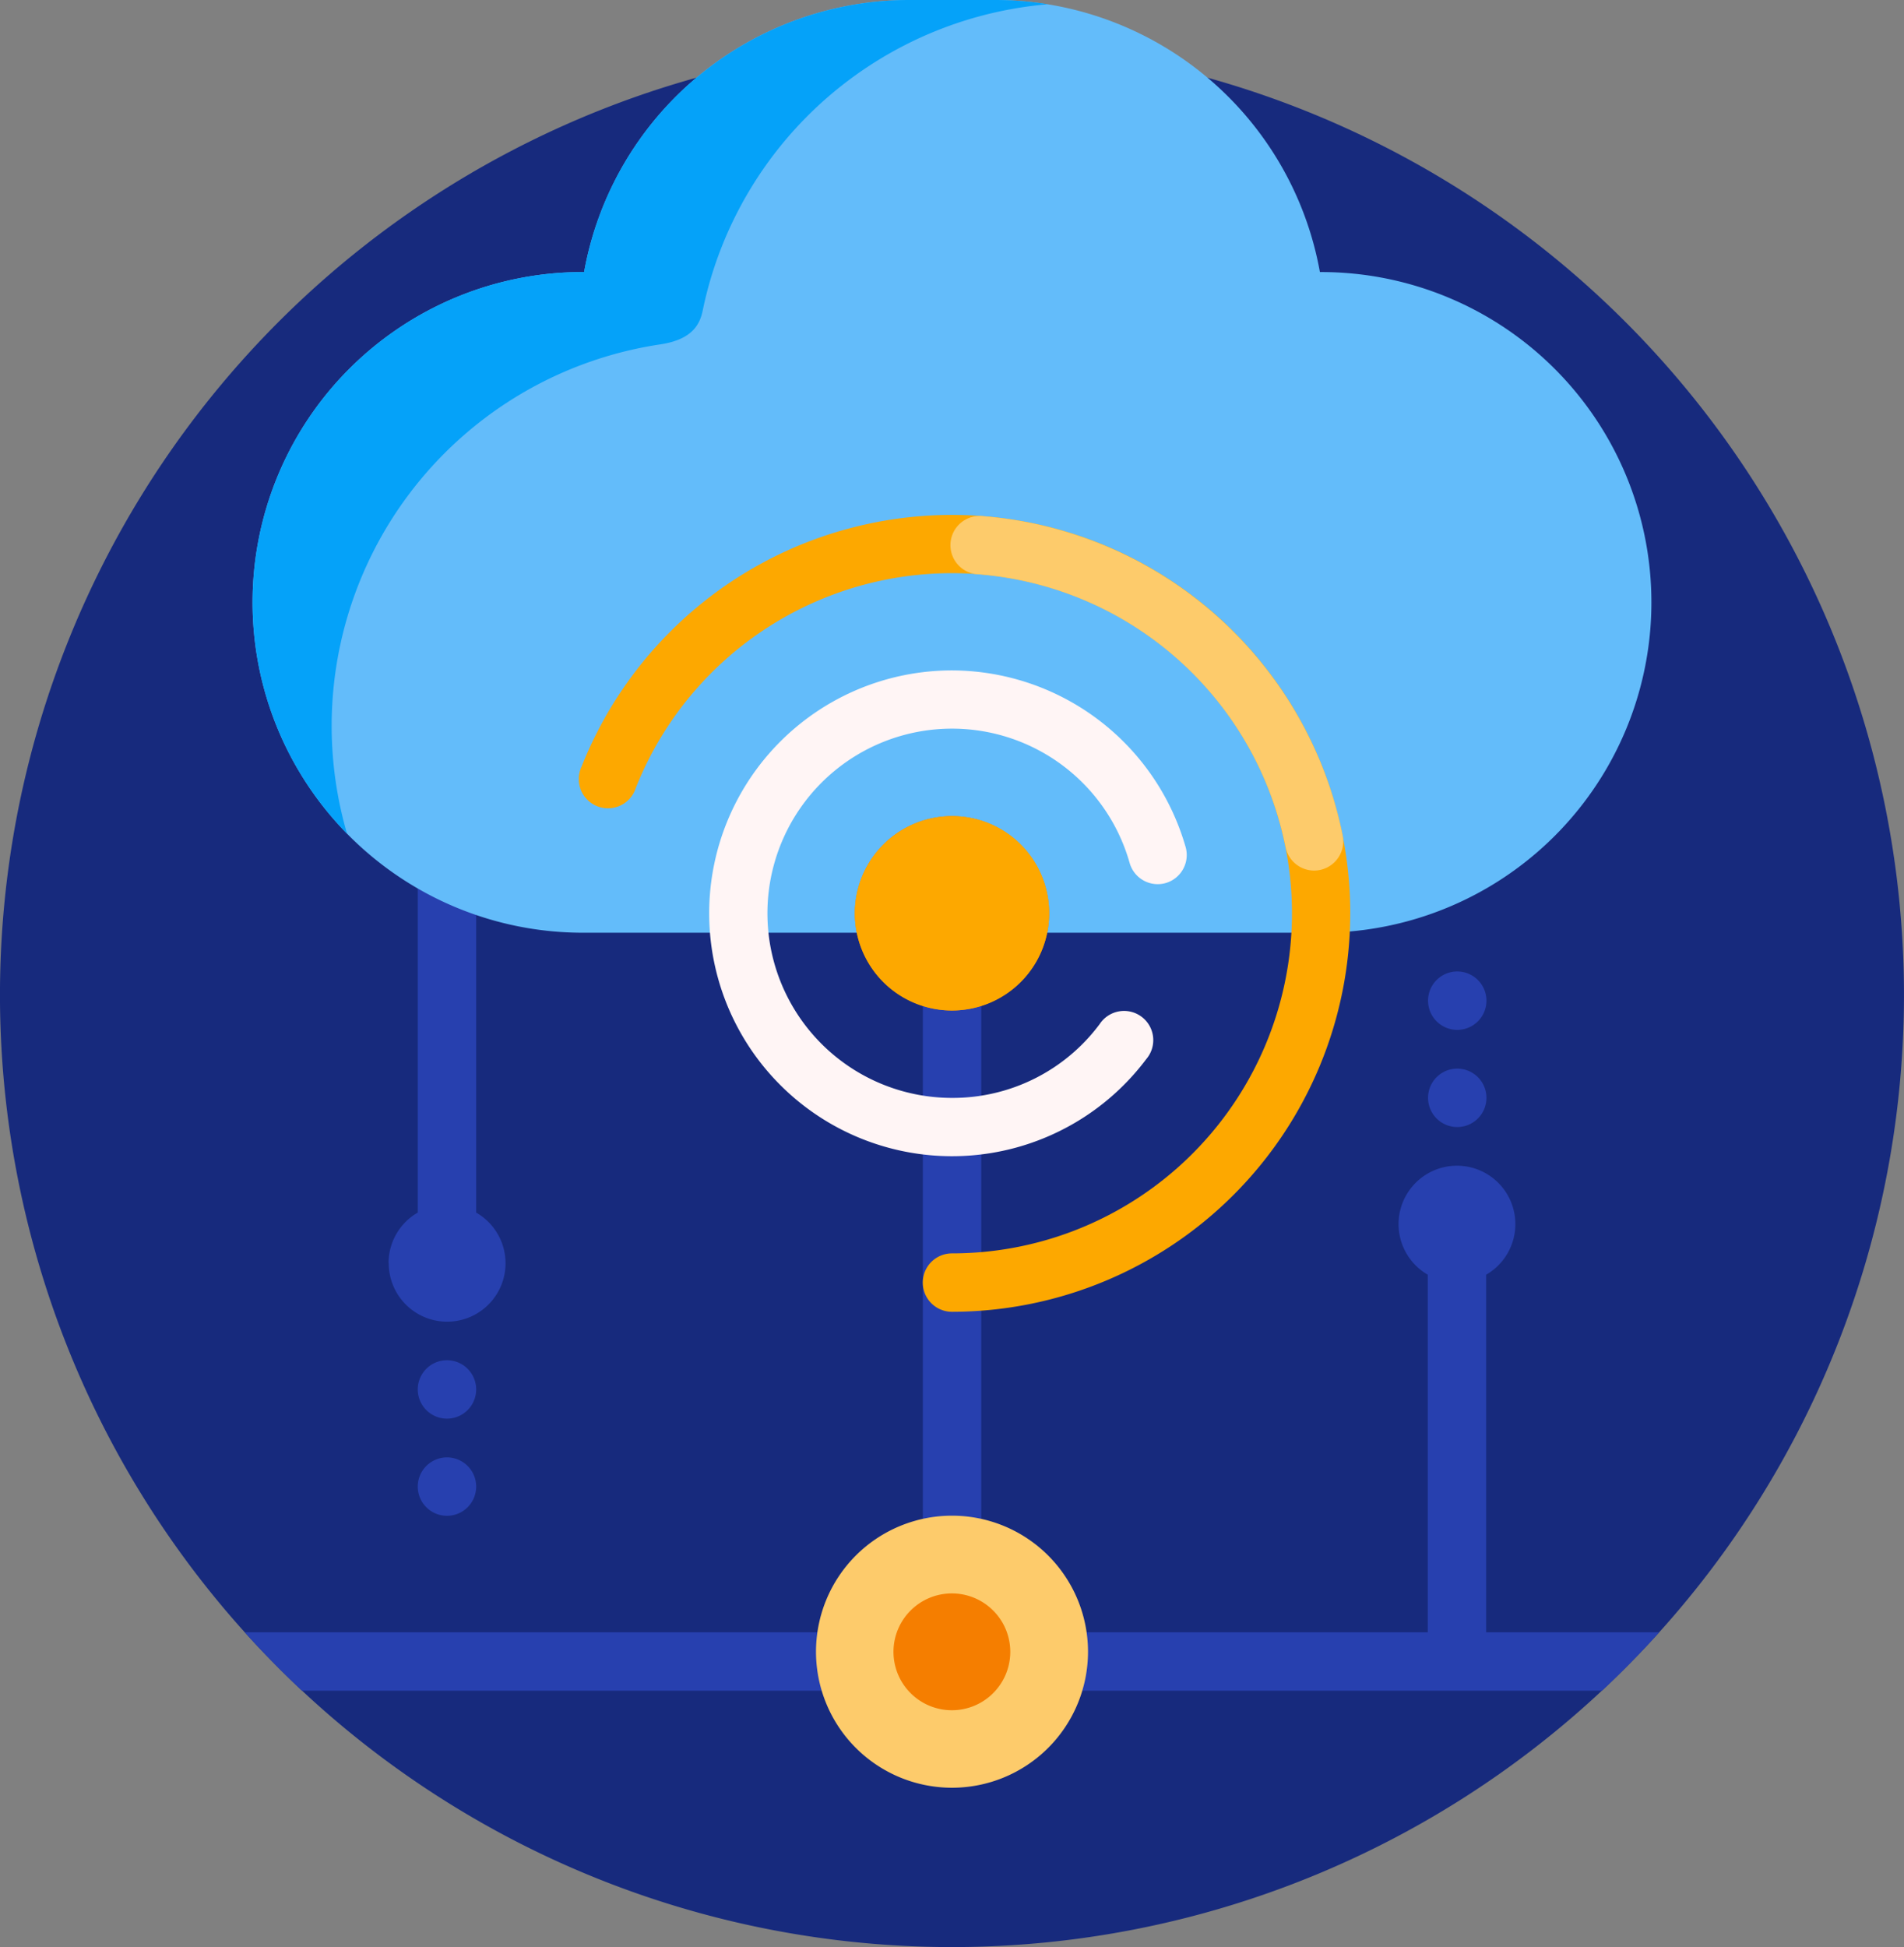
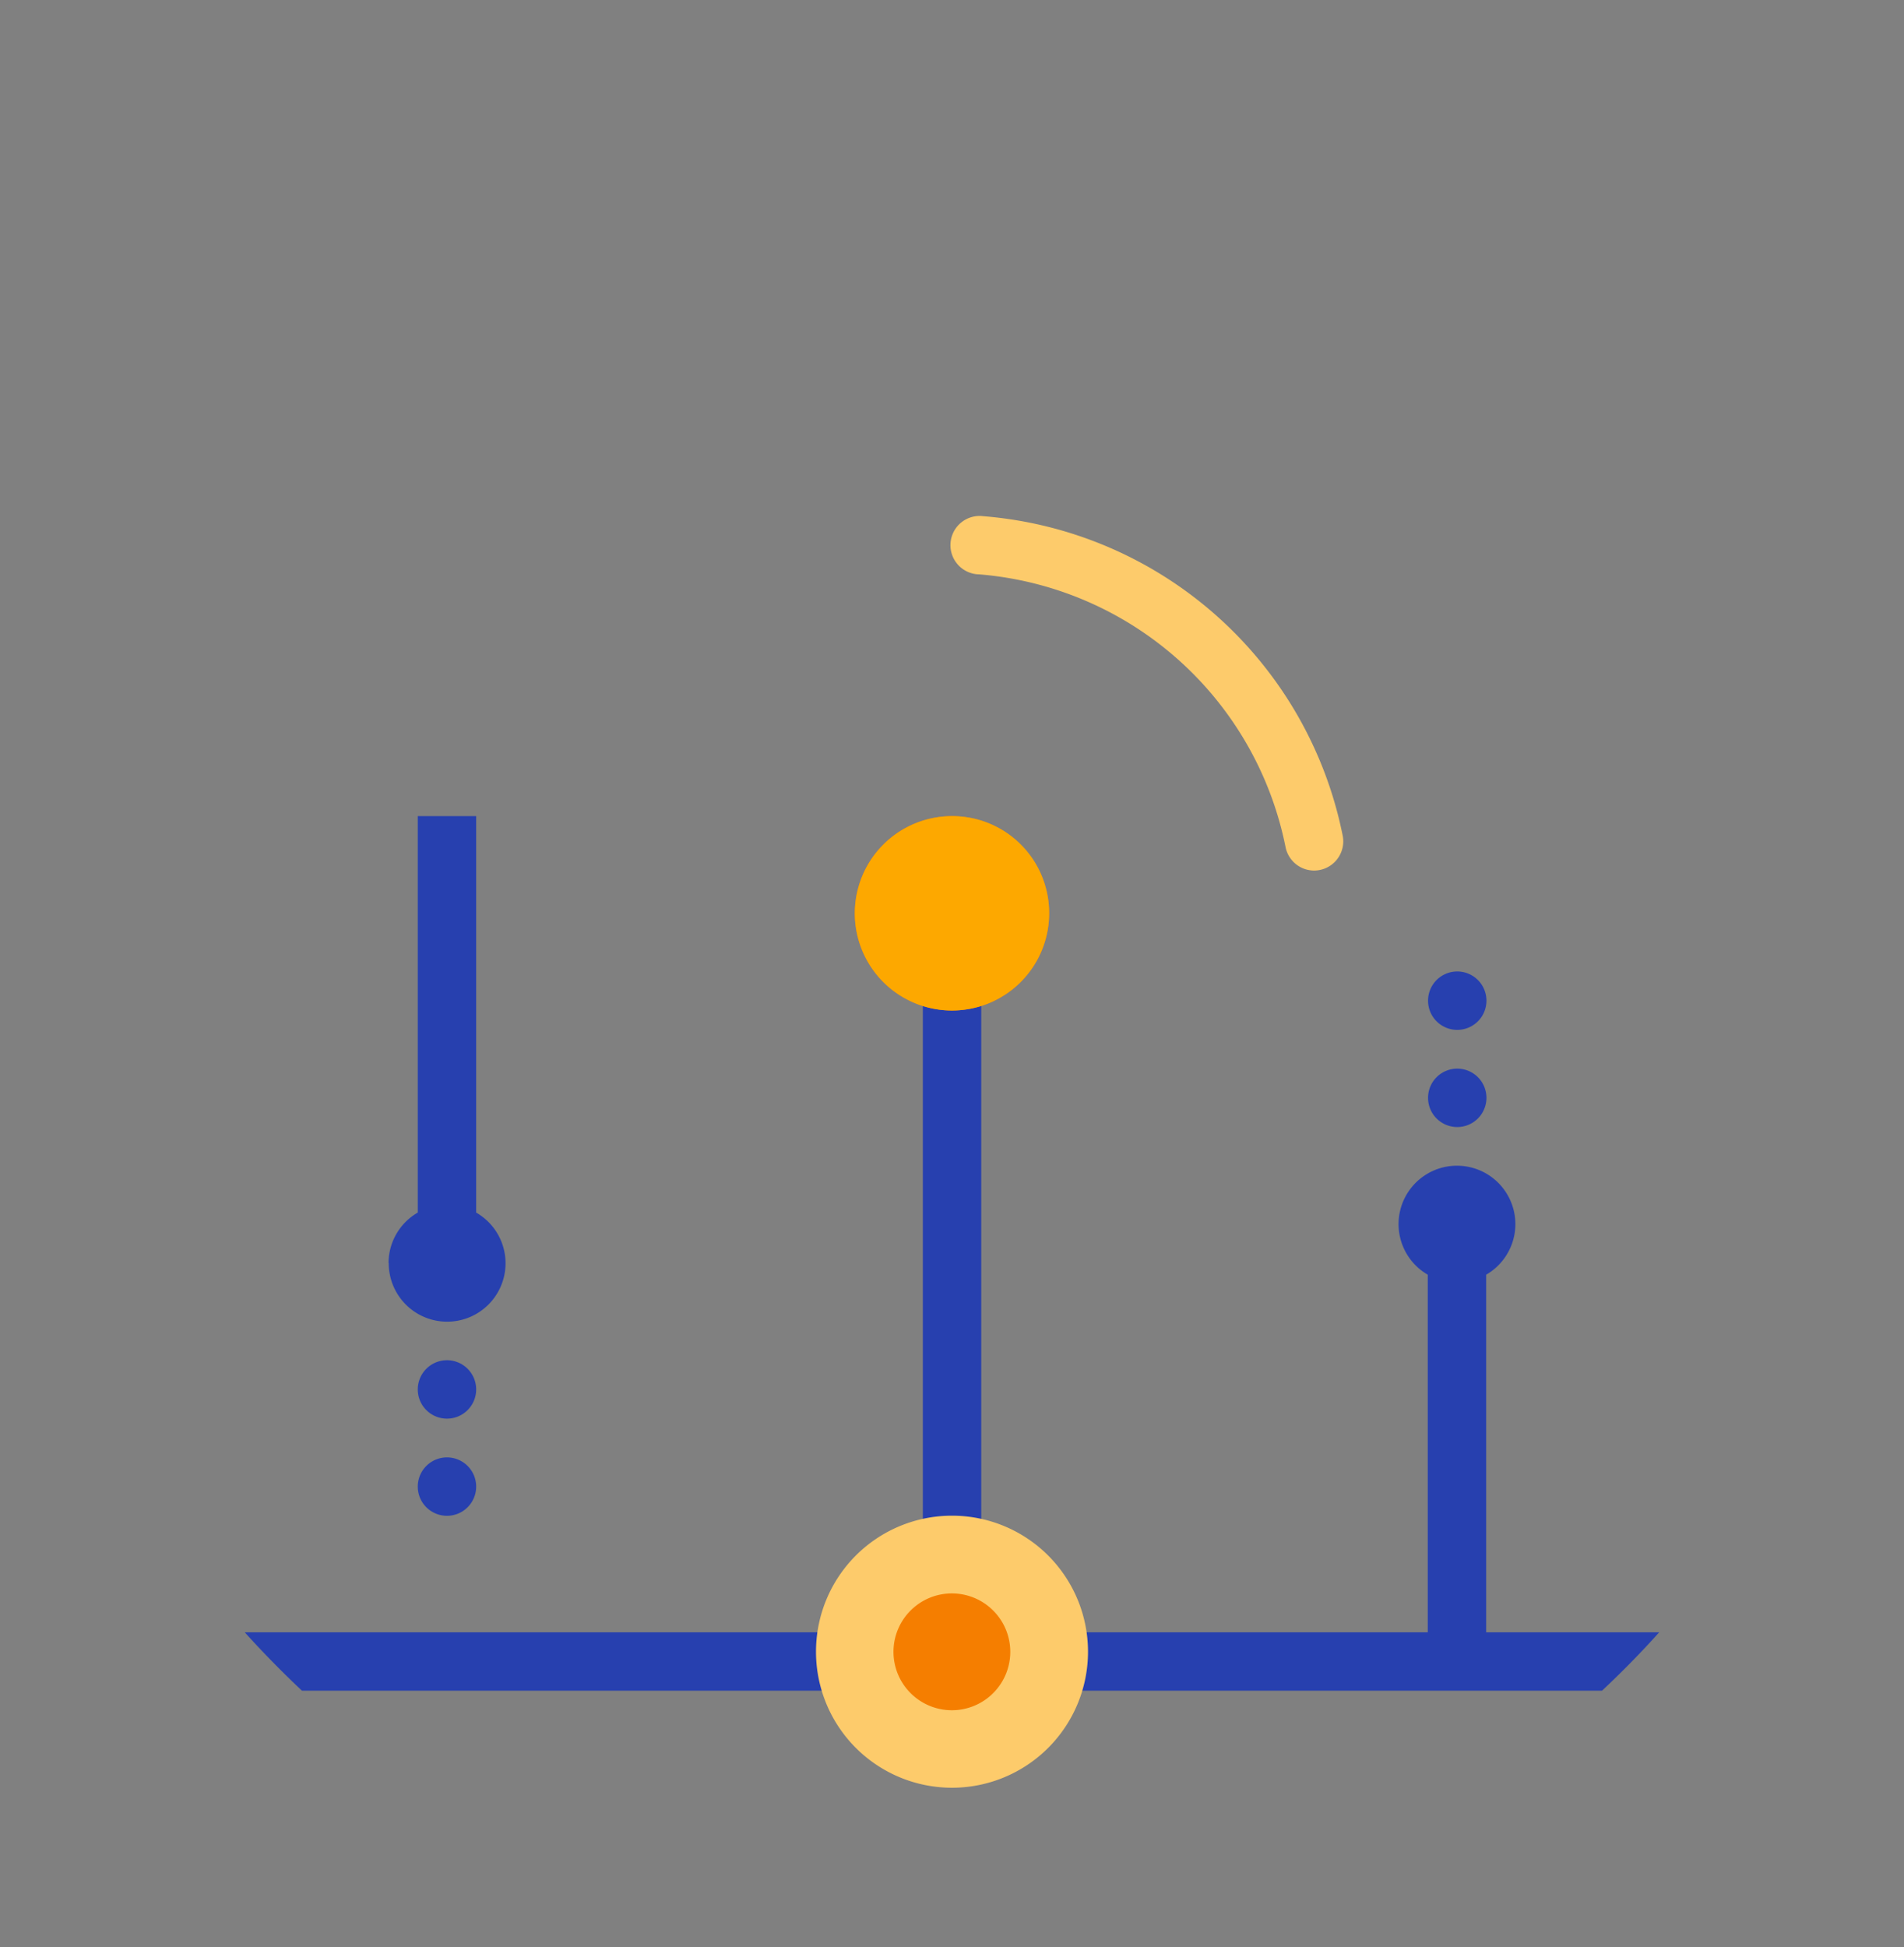
<svg xmlns="http://www.w3.org/2000/svg" width="78.244" height="80" viewBox="0 0 78.244 80">
  <rect x="0" y="0" width="78.244" height="80" fill="#808080" stroke="none" />
  <g id="cloud-computing" transform="translate(-5.5)">
-     <path id="Path_8322" data-name="Path 8322" d="M83.743,50.122A39.122,39.122,0,1,1,44.622,11,39.122,39.122,0,0,1,83.743,50.122Z" transform="translate(0 -9.244)" fill="#172a7d" />
    <path id="Path_8323" data-name="Path 8323" d="M74.395,228.363a2.394,2.394,0,0,1,1.2-2.075V210h2.4v16.289a2.4,2.4,0,1,1-3.593,2.075Zm2.4,7.984a1.2,1.2,0,1,0,1.2,1.2A1.2,1.2,0,0,0,76.79,236.347Zm0-3.992a1.2,1.2,0,1,0,1.2,1.2A1.2,1.2,0,0,0,76.79,232.355Zm41.517-9.581a1.2,1.2,0,1,0-1.2-1.2A1.2,1.2,0,0,0,118.307,222.774Zm0-3.992a1.2,1.2,0,1,0-1.2-1.2A1.2,1.2,0,0,0,118.307,218.782Zm-19.561-5.589h-2.4v28.743h2.4ZM119.5,243.533V228.841a2.4,2.4,0,1,0-2.4,0v14.692H68.484q1.125,1.247,2.352,2.4h53.424q1.227-1.147,2.352-2.4Z" transform="translate(-52.927 -176.467)" fill="#2740af" />
-     <path id="Path_8324" data-name="Path 8324" d="M127.985,24.75a13.573,13.573,0,0,1-13.573,13.573H84.073a13.573,13.573,0,1,1,0-27.146h.051A13.577,13.577,0,0,1,97.486,0H101a13.577,13.577,0,0,1,13.362,11.178h.051A13.573,13.573,0,0,1,127.985,24.75Z" transform="translate(-54.621)" fill="#63bcfa" />
-     <path id="Path_8325" data-name="Path 8325" d="M74.38,34.251a13.573,13.573,0,0,1,9.693-23.074h.051A13.577,13.577,0,0,1,97.486,0H101a13.677,13.677,0,0,1,2.184.175A15.843,15.843,0,0,0,89.04,12.562c-.1.472-.19,1.356-1.8,1.59a15.851,15.851,0,0,0-12.859,20.1Z" transform="translate(-54.621)" fill="#05a2f9" />
    <path id="Path_8326" data-name="Path 8326" d="M233.484,213.992A3.992,3.992,0,1,1,229.492,210,3.992,3.992,0,0,1,233.484,213.992Z" transform="translate(-184.87 -176.467)" fill="#f57e00" />
    <path id="Path_8327" data-name="Path 8327" d="M226.678,395.589A5.589,5.589,0,1,1,221.089,390,5.589,5.589,0,0,1,226.678,395.589Z" transform="translate(-176.467 -327.725)" fill="#fdcb6b" />
    <path id="Path_8328" data-name="Path 8328" d="M240.29,412.4a2.4,2.4,0,1,1-2.4-2.4A2.4,2.4,0,0,1,240.29,412.4Z" transform="translate(-193.273 -344.531)" fill="#f57e00" />
    <path id="Path_8329" data-name="Path 8329" d="M241.467,213.992A3.993,3.993,0,1,1,237.475,210,3.974,3.974,0,0,1,241.467,213.992Z" transform="translate(-192.853 -176.467)" fill="#fda800" />
-     <path id="Path_8330" data-name="Path 8330" d="M186.325,148.867a16.37,16.37,0,0,0-31.588-6.03,1.2,1.2,0,1,0,2.226.883,13.974,13.974,0,1,1,12.994,19.12,1.2,1.2,0,1,0,0,2.4,16.386,16.386,0,0,0,16.367-16.367Z" transform="translate(-125.336 -111.342)" fill="#fda800" />
    <path id="Path_8331" data-name="Path 8331" d="M265.38,147.359h0a1.2,1.2,0,0,1-1.174-.97,14,14,0,0,0-12.588-11.2,1.2,1.2,0,1,1,.179-2.389,16.4,16.4,0,0,1,14.758,13.123A1.2,1.2,0,0,1,265.38,147.359Z" transform="translate(-205.878 -111.59)" fill="#fdcb6b" />
-     <path id="Path_8332" data-name="Path 8332" d="M206.758,181.236a1.2,1.2,0,0,1-1.478-.827,7.586,7.586,0,1,0-7.3,9.654,7.528,7.528,0,0,0,6.069-3.034,1.2,1.2,0,1,1,1.915,1.439,9.98,9.98,0,1,1-7.983-15.97,10.016,10.016,0,0,1,9.6,7.259A1.2,1.2,0,0,1,206.758,181.236Z" transform="translate(-153.358 -144.953)" fill="#fff5f5" />
  </g>
</svg>